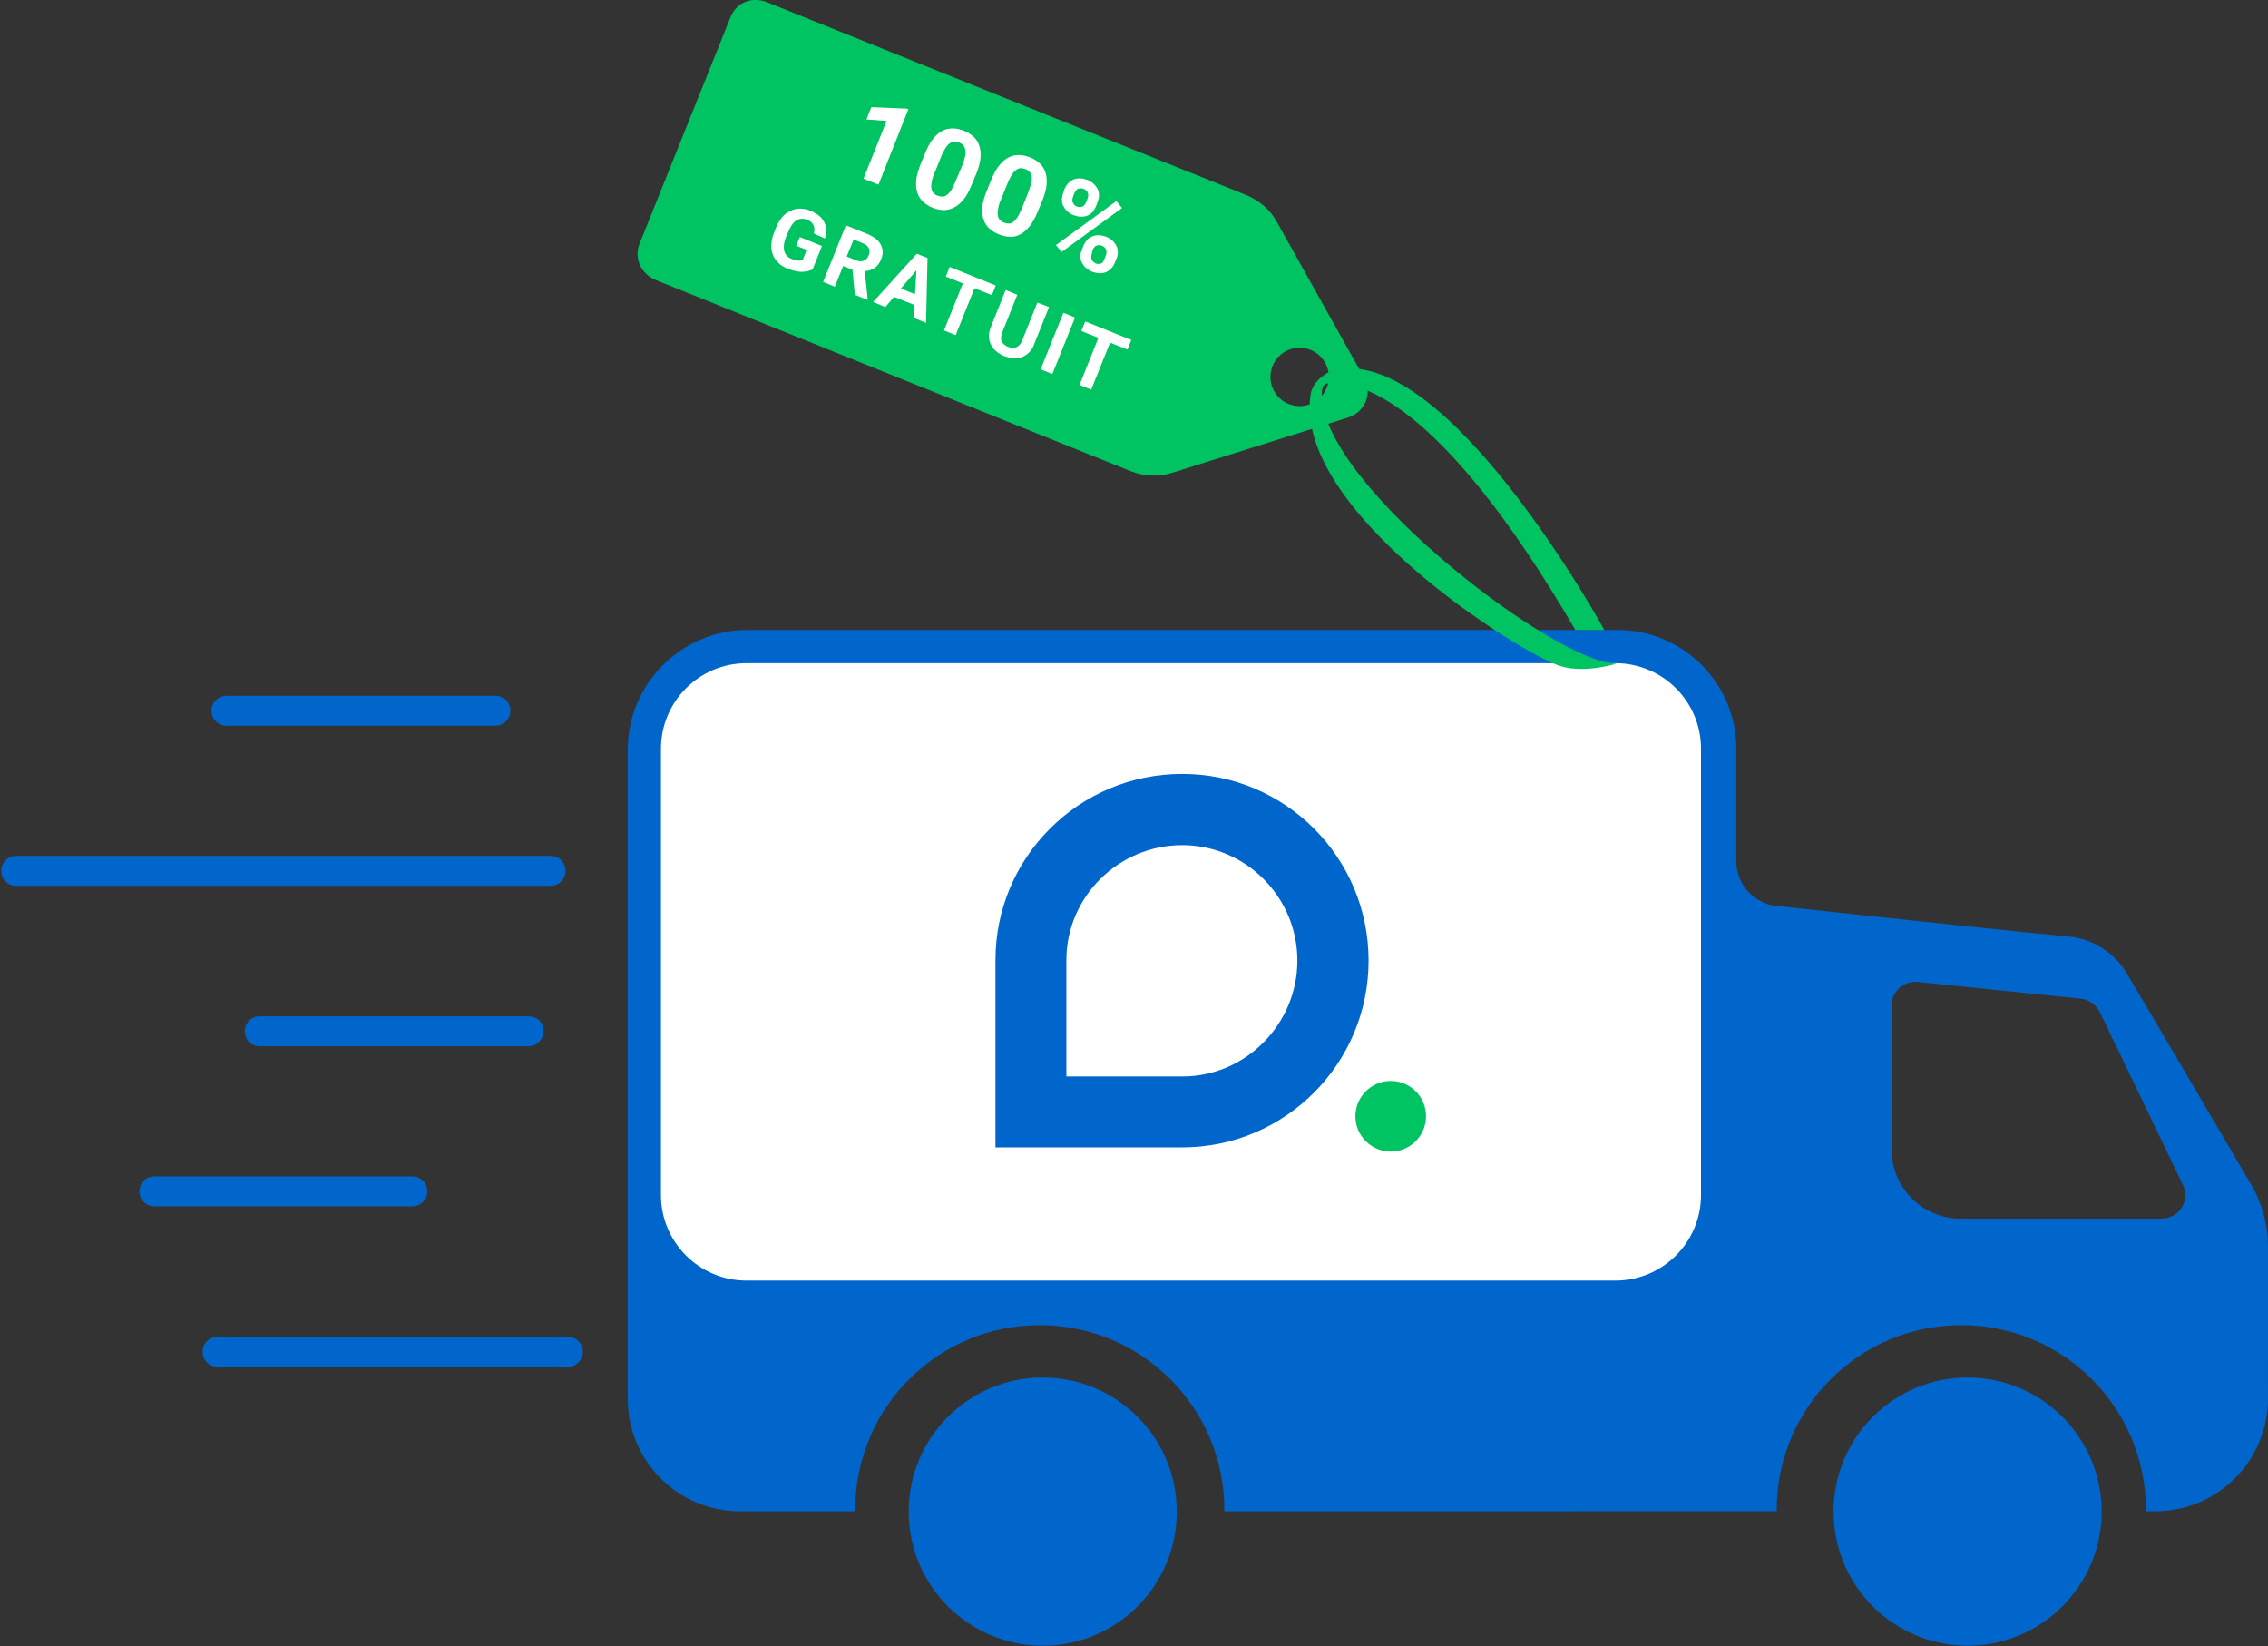
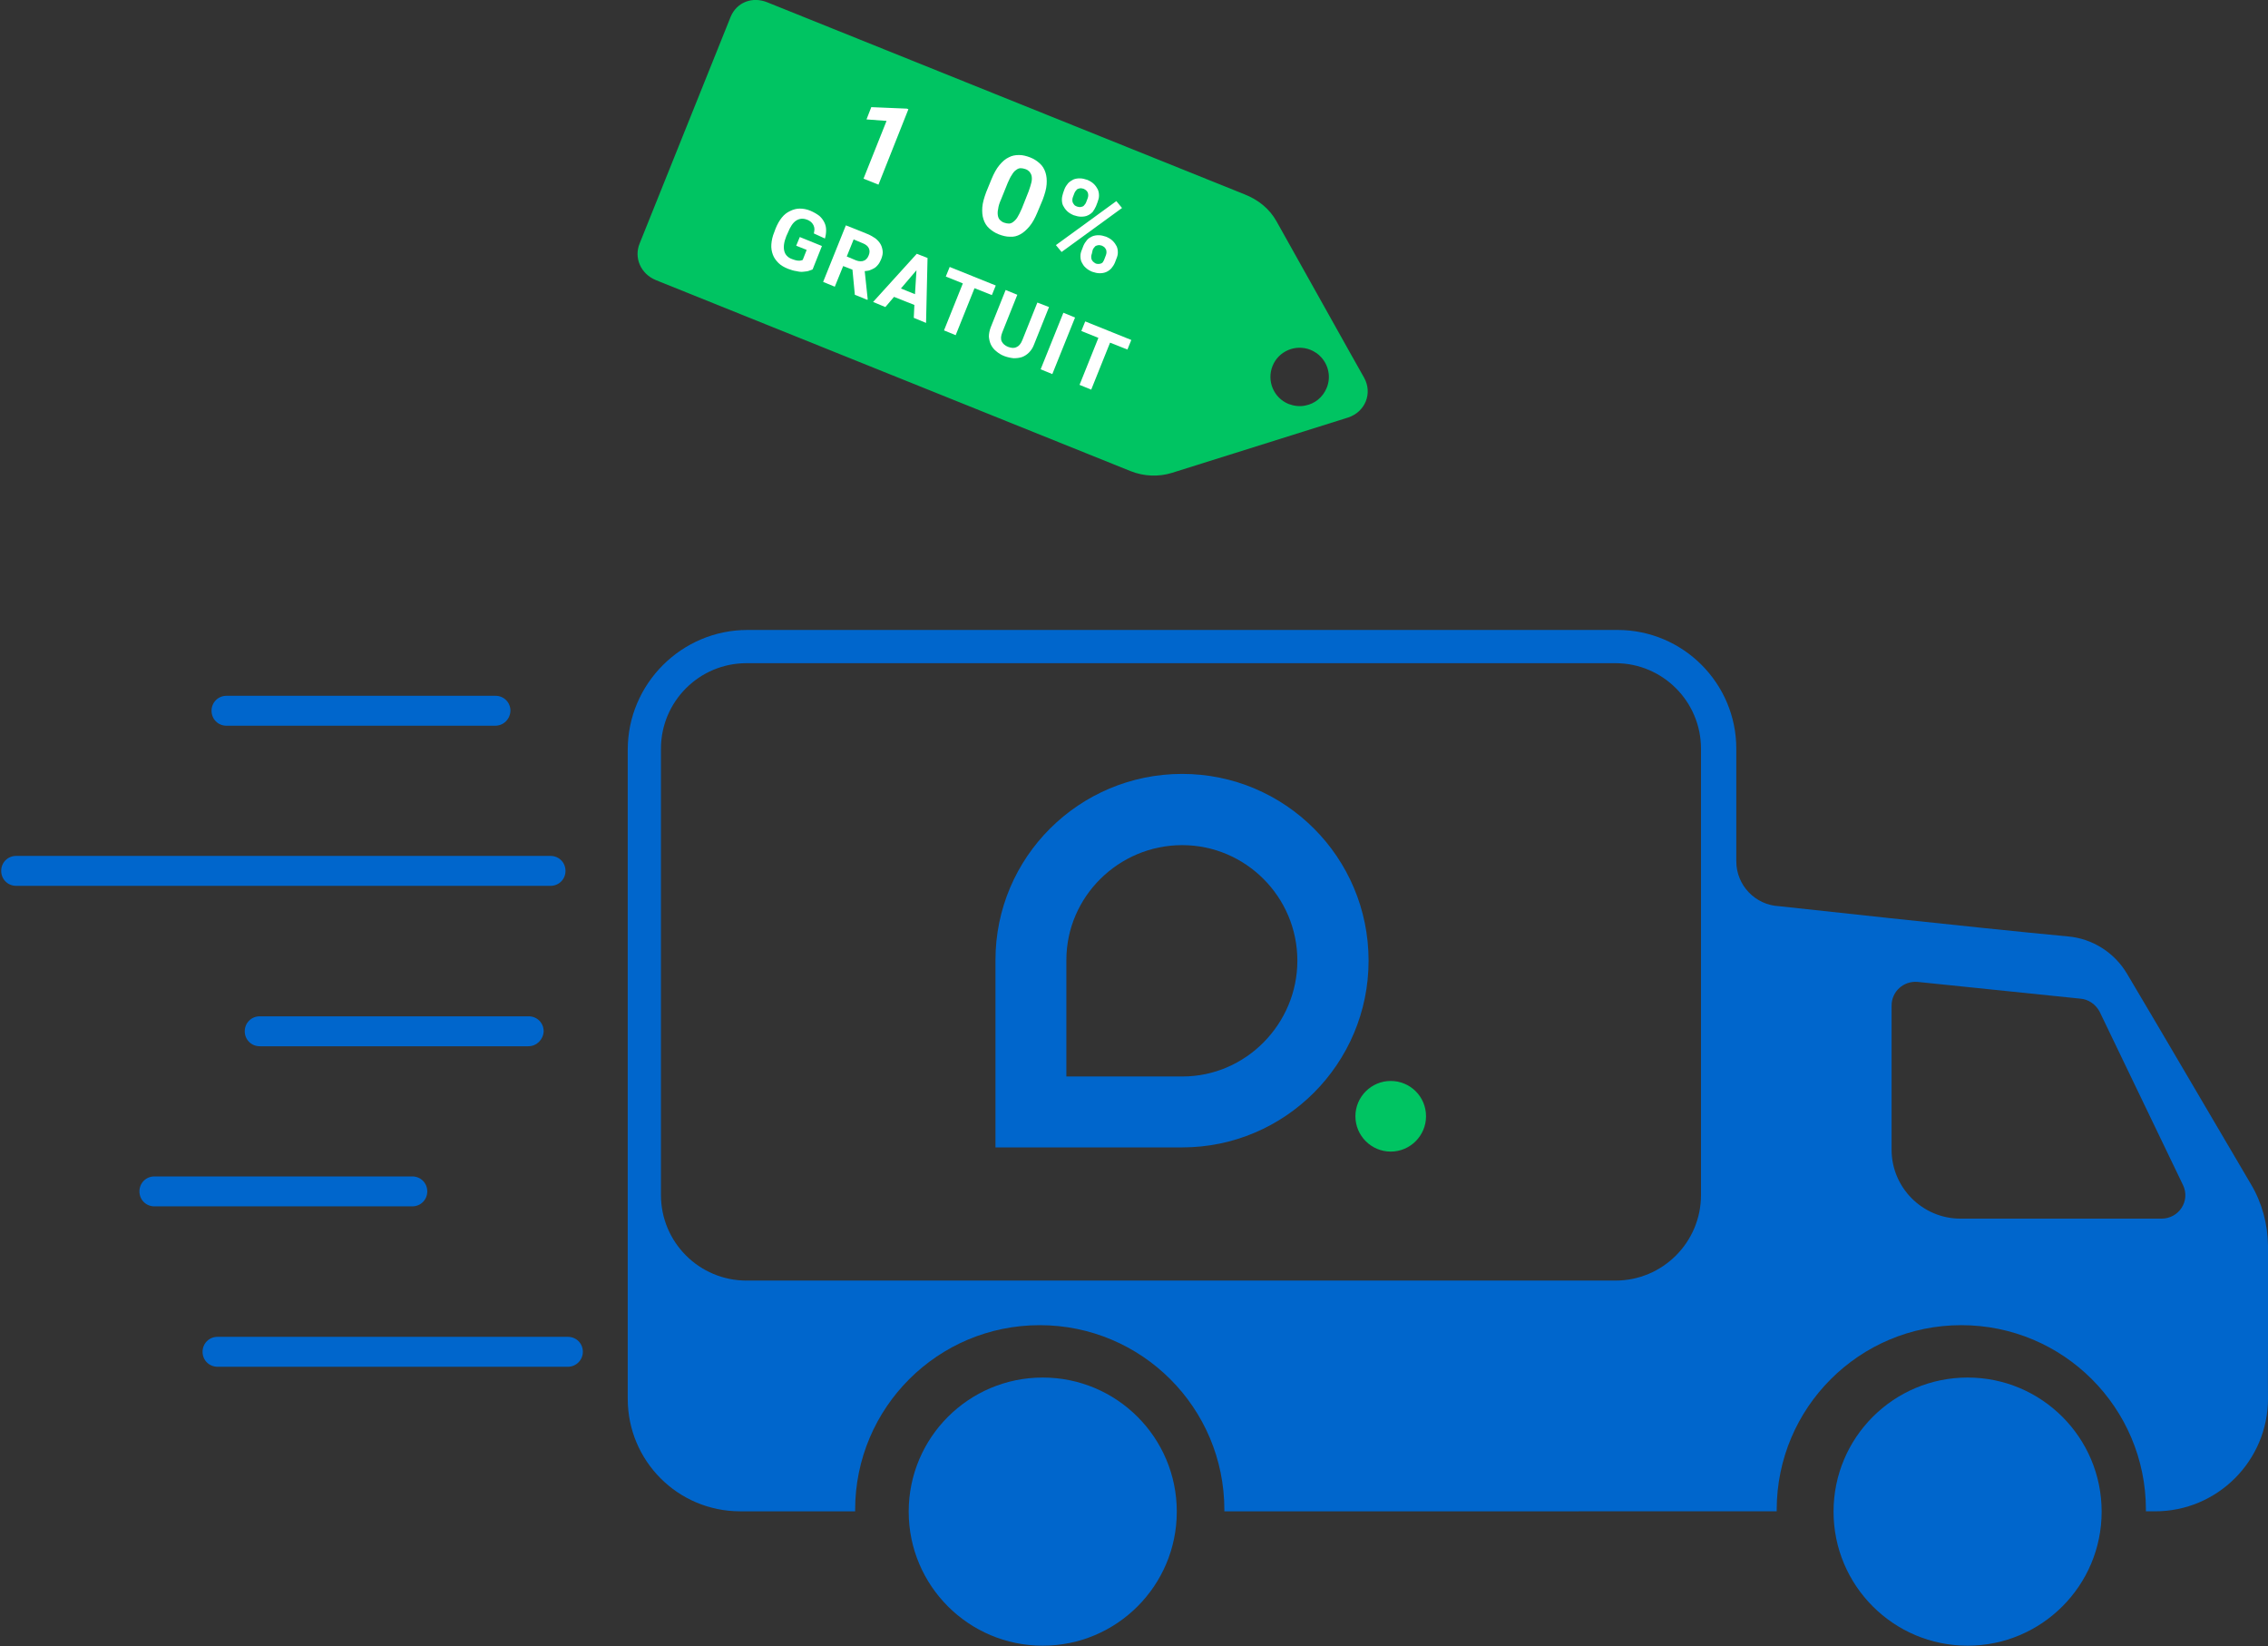
<svg xmlns="http://www.w3.org/2000/svg" xmlns:xlink="http://www.w3.org/1999/xlink" version="1.1" x="0px" y="0px" viewBox="0 0 758 550" style="enable-background:new 0 0 758 550;" xml:space="preserve">
  <rect x="0" y="0" width="758" height="550" fill="#333333" stroke="none" />
  <style type="text/css">
	.st0{fill:#FFFFFF;}
	.st1{fill:#0066CC;}
	.st2{clip-path:url(#XMLID_75_);}
	.st3{clip-path:url(#XMLID_97_);fill:#00C462;}
	.st4{clip-path:url(#XMLID_98_);fill:#0066CC;}
	.st5{display:none;}
	.st6{display:inline;}
	.st7{clip-path:url(#XMLID_99_);}
	.st8{clip-path:url(#XMLID_100_);fill:#00C462;}
	.st9{clip-path:url(#XMLID_101_);fill:#00C462;}
	.st10{clip-path:url(#XMLID_102_);fill:#00C462;}
	.st11{clip-path:url(#XMLID_99_);fill:#0066CC;}
	.st12{clip-path:url(#XMLID_103_);fill:#0066CC;}
	.st13{clip-path:url(#XMLID_104_);fill:#0066CC;}
	.st14{clip-path:url(#XMLID_105_);fill:#0066CC;}
	.st15{clip-path:url(#XMLID_106_);fill:#0066CC;}
	.st16{fill:#00C462;}
</style>
  <g id="Calque_1">
-     <path id="XMLID_7_" class="st0" d="M558.2,433.7H233.1c-9.4,0-17-7.6-17-17V257.9c0-23.2,18.8-42,42-42h275.1c23.2,0,42,18.8,42,42   v158.8C575.2,426.1,567.6,433.7,558.2,433.7z" />
    <circle id="XMLID_5_" class="st1" cx="348.5" cy="505.1" r="44.8" />
    <circle id="XMLID_6_" class="st1" cx="657.6" cy="505.1" r="44.8" />
    <path id="XMLID_34_" class="st1" d="M758,416.2c-0.1-7.2-2-14.3-5.7-20.5c-9.8-16.6-30.5-52-41.4-70.3   c-4.2-7.1-11.6-11.8-19.8-12.5c-29.9-2.8-96.5-10.1-96.5-10.1c-8-0.4-14.3-7-14.3-15v-37.6c0-21.9-17.8-39.7-39.7-39.7H249.8   c-22,0-40,18-40,40v115.3c0-0.1,0-0.1,0,0v101.6c0,20.8,16.8,37.6,37.6,37.6h38.4c0,0,0-0.3,0-0.5c0-34.1,27.6-61.7,61.7-61.7   s61.7,27.6,61.7,61.7c0,0.2,0,0.5,0,0.5H536h20.4h37.4c0,0,0-0.3,0-0.5c0-34.1,27.6-61.7,61.7-61.7s61.7,27.6,61.7,61.7   c0,0.2,0,0.5,0,0.5h3.1c20.8,0,37.7-16.9,37.7-37.7C757.9,467.2,758.1,434.2,758,416.2z M568.5,399.3c0,15.8-12.8,28.6-28.6,28.6   H249.5c-15.8,0-28.6-12.8-28.6-28.6V250.2c0-15.8,12.8-28.6,28.6-28.6h290.4c15.8,0,28.6,12.8,28.6,28.6V399.3z M722.4,407.2h-67.2   c-12.7,0-23-10.4-23-23V336c0-4.7,4-8.3,8.7-7.9l54.4,5.6c2.7,0.2,5.1,1.9,6.4,4.3l27.9,58C732.1,401.2,728.3,407.2,722.4,407.2z" />
    <g id="XMLID_1_">
      <g>
        <defs>
          <rect id="XMLID_22_" x="330.6" y="256.4" width="148.2" height="131.1" />
        </defs>
        <clipPath id="XMLID_75_">
          <use xlink:href="#XMLID_22_" style="overflow:visible;" />
        </clipPath>
        <g class="st2">
          <defs>
            <rect id="XMLID_73_" x="330.6" y="256.4" width="148.2" height="131.1" />
          </defs>
          <clipPath id="XMLID_97_">
            <use xlink:href="#XMLID_73_" style="overflow:visible;" />
          </clipPath>
          <path id="XMLID_74_" class="st3" d="M476.6,373c0,6.5-5.3,11.8-11.8,11.8S453,379.5,453,373s5.3-11.8,11.8-11.8      S476.6,366.4,476.6,373" />
        </g>
        <g class="st2">
          <defs>
            <rect id="XMLID_23_" x="330.6" y="256.4" width="148.2" height="131.1" />
          </defs>
          <clipPath id="XMLID_98_">
            <use xlink:href="#XMLID_23_" style="overflow:visible;" />
          </clipPath>
          <path class="st4" d="M395.1,258.6c-34.4,0-62.4,27.8-62.4,62.2c0,0.7,0,62.6,0,62.6h62.4c34.4,0,62.3-28,62.3-62.4      C457.4,286.5,429.5,258.6,395.1,258.6 M395.2,359.7h-38.8v-38.9c0-21.2,17.5-38.4,38.7-38.4c21.2,0,38.5,17.3,38.5,38.6      C433.6,342.1,416.4,359.7,395.2,359.7" />
        </g>
      </g>
    </g>
    <g id="XMLID_2_" class="st5">
      <g class="st6">
        <defs>
          <rect id="XMLID_76_" x="177.3" y="222.7" width="367.3" height="102.8" />
        </defs>
        <clipPath id="XMLID_99_">
          <use xlink:href="#XMLID_76_" style="overflow:visible;" />
        </clipPath>
        <g class="st7">
          <defs>
            <rect id="XMLID_94_" x="177.3" y="222.7" width="367.3" height="102.8" />
          </defs>
          <clipPath id="XMLID_100_">
            <use xlink:href="#XMLID_94_" style="overflow:visible;" />
          </clipPath>
          <path class="st8" d="M520.6,253.8c-13.1,0-23.8,10.6-23.8,23.8c0,13.1,10.6,23.8,23.8,23.8c13.1,0,23.8-10.6,23.8-23.8      C544.4,264.4,533.7,253.8,520.6,253.8 M520.6,292.2c-8.1,0-14.6-6.6-14.6-14.6c0-8.1,6.6-14.6,14.6-14.6s14.6,6.6,14.6,14.6      C535.2,285.6,528.7,292.2,520.6,292.2" />
        </g>
        <g class="st7">
          <defs>
            <rect id="XMLID_91_" x="177.3" y="222.7" width="367.3" height="102.8" />
          </defs>
          <clipPath id="XMLID_101_">
            <use xlink:href="#XMLID_91_" style="overflow:visible;" />
          </clipPath>
-           <path class="st9" d="M480.8,284c-1.7,3.4-4.7,6.2-8.6,7.5c-6.4,2.1-13.1-0.4-16.7-5.7l35.7-11.6c-0.2-1.3-0.5-2.7-0.9-4      c-4.1-12.5-17.5-19.3-29.9-15.3c-12.5,4.1-19.3,17.5-15.3,29.9c4.1,12.5,17.5,19.3,29.9,15.3c6.8-2.2,11.9-7.2,14.5-13.3      L480.8,284z M463.1,263.5c6.3-2.1,13.2,0.7,16.7,5.7L453,278C452.8,271.8,456.7,265.6,463.1,263.5" />
        </g>
        <g class="st7">
          <defs>
            <rect id="XMLID_89_" x="177.3" y="222.7" width="367.3" height="102.8" />
          </defs>
          <clipPath id="XMLID_102_">
            <use xlink:href="#XMLID_89_" style="overflow:visible;" />
          </clipPath>
          <path id="XMLID_90_" class="st10" d="M437.1,277.4c0-13.1-10.7-23.8-23.8-23.8c-13.1,0-23.7,10.6-23.7,23.8v22.9h9v-22.9      c0-8,6.6-14.6,14.7-14.6c8.1,0,14.6,6.7,14.6,14.6l0,22.9h9.2V277.4z" />
        </g>
        <rect id="XMLID_88_" x="370.8" y="254.8" class="st11" width="9.2" height="45.5" />
        <g class="st7">
          <defs>
            <rect id="XMLID_86_" x="177.3" y="222.7" width="367.3" height="102.8" />
          </defs>
          <clipPath id="XMLID_103_">
            <use xlink:href="#XMLID_86_" style="overflow:visible;" />
          </clipPath>
          <path id="XMLID_87_" class="st12" d="M381,241.1c0,3.1-2.5,5.7-5.7,5.7c-3.1,0-5.7-2.5-5.7-5.7s2.5-5.7,5.7-5.7      C378.5,235.5,381,238,381,241.1" />
        </g>
        <g class="st7">
          <defs>
            <rect id="XMLID_83_" x="177.3" y="222.7" width="367.3" height="102.8" />
          </defs>
          <clipPath id="XMLID_104_">
            <use xlink:href="#XMLID_83_" style="overflow:visible;" />
          </clipPath>
          <path class="st13" d="M337.3,253.7c-13.1,0-23.8,10.6-23.8,23.8c0,5.9,2.3,11.7,6.3,16.1c1.1,1.2,2.3,2.3,3.6,3.2      c3.9,2.8,8.7,4.5,13.9,4.5c5.2,0,10-1.7,13.9-4.5c0.2-0.2,0.5-0.4,0.7-0.6c0,0,0,5.3,0,5.3c-0.1,8-6.6,14.5-14.6,14.5      c-5.7,0-10.6-3.3-13-8l-8.7,2.8c3.7,8.4,12,14.2,21.8,14.2c13.1,0,23.7-10.6,23.8-23.6l0-23.9c0,0,0,0,0-0.1      C361,264.4,350.4,253.7,337.3,253.7 M351.2,282c-1.7,5.1-6.1,8.9-11.4,9.9c-5.4,1-11-1.3-14.3-5.7c-1.9-2.5-2.9-5.6-2.9-8.7      c0-8.1,6.6-14.6,14.6-14.6c8.1,0,14.6,6.6,14.6,14.6C351.9,279.1,351.7,280.6,351.2,282C350.2,285,351.7,280.6,351.2,282" />
        </g>
        <g class="st7">
          <defs>
            <rect id="XMLID_80_" x="177.3" y="222.7" width="367.3" height="102.8" />
          </defs>
          <clipPath id="XMLID_105_">
            <use xlink:href="#XMLID_80_" style="overflow:visible;" />
          </clipPath>
          <path class="st14" d="M297.5,284c-1.7,3.4-4.7,6.2-8.6,7.5c-6.4,2.1-13.1-0.4-16.7-5.7l35.7-11.6c-0.2-1.3-0.5-2.7-0.9-4      c-4.1-12.5-17.5-19.3-29.9-15.3c-12.5,4.1-19.3,17.5-15.3,29.9c4.1,12.5,17.5,19.3,29.9,15.3c6.8-2.2,11.9-7.2,14.5-13.3      L297.5,284z M279.8,263.5c6.3-2.1,13.2,0.7,16.7,5.7l-26.8,8.7C269.6,271.8,273.5,265.6,279.8,263.5" />
        </g>
        <g class="st7">
          <defs>
            <rect id="XMLID_77_" x="177.3" y="222.7" width="367.3" height="102.8" />
          </defs>
          <clipPath id="XMLID_106_">
            <use xlink:href="#XMLID_77_" style="overflow:visible;" />
          </clipPath>
          <path class="st15" d="M216.5,223.2c-21.3,0-38.6,17.2-38.6,38.5c0,0.4,0,38.7,0,38.7h38.6c21.3,0,38.5-17.3,38.5-38.6      C255,240.4,237.7,223.2,216.5,223.2 M216.5,285.6h-24v-24c0-13.1,10.8-23.8,23.9-23.8c13.1,0,23.8,10.7,23.8,23.8      C240.3,274.8,229.6,285.6,216.5,285.6" />
        </g>
      </g>
    </g>
    <path id="XMLID_9_" class="st1" d="M165.5,242.5H75.7c-2.8,0-5-2.2-5-5l0,0c0-2.8,2.2-5,5-5h89.9c2.8,0,5,2.2,5,5l0,0   C170.5,240.3,168.3,242.5,165.5,242.5z" />
    <path id="XMLID_44_" class="st1" d="M184,296H5.4c-2.8,0-5-2.2-5-5v0c0-2.8,2.2-5,5-5H184c2.8,0,5,2.2,5,5v0   C189,293.8,186.8,296,184,296z" />
    <path id="XMLID_45_" class="st1" d="M176.6,349.6H86.8c-2.8,0-5-2.2-5-5l0,0c0-2.8,2.2-5,5-5h89.9c2.8,0,5,2.2,5,5l0,0   C181.6,347.3,179.4,349.6,176.6,349.6z" />
    <path id="XMLID_46_" class="st1" d="M137.8,403.1H51.6c-2.8,0-5-2.2-5-5v0c0-2.8,2.2-5,5-5h86.2c2.8,0,5,2.2,5,5v0   C142.8,400.9,140.6,403.1,137.8,403.1z" />
    <path id="XMLID_47_" class="st1" d="M189.8,456.7H72.7c-2.8,0-5-2.2-5-5l0,0c0-2.8,2.2-5,5-5h117.1c2.8,0,5,2.2,5,5l0,0   C194.8,454.4,192.6,456.7,189.8,456.7z" />
    <path id="XMLID_20_" class="st16" d="M455.9,126.2l-4.9-8.7l-24.4-43.6c-2.3-4.1-6-7.1-10.5-8.9L256.5,0.8   c-5.1-2.1-10.3,0-12.3,4.8l-30.4,75.7c-2,4.8,0.3,10.2,5.4,12.3l158.6,63.8c4.5,1.8,9.4,2,13.9,0.6l50.3-15.8l8.6-2.7   C456.3,137.6,458.8,131.4,455.9,126.2z M443.4,129.6c-1.3,3.2-4,5.3-7.1,5.9c-1.8,0.4-3.7,0.2-5.6-0.5c-5-2-7.4-7.7-5.4-12.7   c2-5,7.7-7.4,12.7-5.4c1.4,0.6,2.6,1.4,3.5,2.4C444,122,444.9,126,443.4,129.6z" />
    <g id="XMLID_11_">
      <path id="XMLID_21_" class="st0" d="M293.6,61.7l-5-2l7.7-19.3l-6.7-0.5l1.6-4.1l11.9,0.5l0.5,0.2L293.6,61.7z" />
-       <path id="XMLID_26_" class="st0" d="M324.6,62.1c-0.8,1.9-1.6,3.4-2.6,4.6c-1,1.2-2,2.1-3.1,2.6c-1.1,0.6-2.2,0.9-3.5,0.9    c-1.2,0-2.4-0.3-3.7-0.8c-1.3-0.5-2.3-1.2-3.2-2c-0.9-0.8-1.5-1.8-1.9-3c-0.4-1.2-0.5-2.5-0.4-4c0.1-1.5,0.6-3.2,1.3-5.1l1.8-4.4    c0.8-1.9,1.6-3.4,2.6-4.6c1-1.2,2-2.1,3.1-2.6c1.1-0.6,2.2-0.8,3.5-0.8c1.2,0,2.4,0.3,3.7,0.8c1.3,0.5,2.3,1.2,3.2,2    c0.9,0.8,1.5,1.8,1.9,3c0.4,1.2,0.5,2.5,0.4,4c-0.1,1.5-0.6,3.2-1.3,5.1L324.6,62.1z M321.7,55c0.4-1.1,0.7-2.1,0.9-2.9    c0.2-0.8,0.2-1.5,0-2.1c-0.1-0.6-0.4-1.1-0.7-1.5c-0.4-0.4-0.8-0.7-1.4-0.9c-0.6-0.2-1.1-0.3-1.6-0.3s-1,0.2-1.5,0.6    c-0.5,0.3-1,0.9-1.4,1.6c-0.5,0.7-0.9,1.6-1.4,2.7l-2.3,5.7c-0.5,1.1-0.8,2.1-0.9,2.9c-0.2,0.8-0.2,1.6-0.1,2.2    c0.1,0.6,0.3,1.1,0.7,1.5c0.4,0.4,0.8,0.7,1.4,0.9c0.6,0.2,1.1,0.3,1.6,0.3c0.5,0,1-0.2,1.5-0.6c0.5-0.4,1-0.9,1.4-1.6    c0.5-0.7,0.9-1.6,1.4-2.8L321.7,55z" />
      <path id="XMLID_32_" class="st0" d="M346.7,71c-0.8,1.9-1.6,3.4-2.6,4.6c-1,1.2-2,2.1-3.1,2.7c-1.1,0.6-2.2,0.9-3.5,0.8    c-1.2,0-2.4-0.3-3.7-0.8c-1.3-0.5-2.3-1.2-3.2-2c-0.9-0.8-1.5-1.8-1.9-3c-0.4-1.2-0.5-2.5-0.4-4c0.1-1.5,0.6-3.2,1.3-5.1l1.8-4.4    c0.8-1.9,1.6-3.4,2.6-4.6c1-1.2,2-2.1,3.1-2.6c1.1-0.6,2.2-0.8,3.5-0.8c1.2,0,2.4,0.3,3.7,0.8c1.3,0.5,2.3,1.2,3.2,2    c0.9,0.8,1.5,1.8,1.9,3c0.4,1.2,0.5,2.5,0.4,4c-0.1,1.5-0.6,3.2-1.3,5.1L346.7,71z M343.8,63.9c0.4-1.1,0.7-2.1,0.9-2.9    c0.2-0.8,0.2-1.5,0.1-2.1c-0.1-0.6-0.4-1.1-0.7-1.5c-0.4-0.4-0.8-0.7-1.4-0.9c-0.6-0.2-1.1-0.3-1.6-0.3c-0.5,0-1,0.2-1.5,0.6    c-0.5,0.3-1,0.9-1.4,1.6c-0.5,0.7-0.9,1.6-1.4,2.7l-2.3,5.7c-0.5,1.1-0.8,2.1-0.9,3c-0.2,0.8-0.2,1.6-0.1,2.2    c0.1,0.6,0.3,1.1,0.7,1.5s0.8,0.7,1.4,0.9c0.6,0.2,1.1,0.3,1.6,0.3c0.5,0,1-0.2,1.5-0.6c0.5-0.4,1-0.9,1.4-1.6s0.9-1.6,1.4-2.8    L343.8,63.9z" />
      <path id="XMLID_37_" class="st0" d="M354.8,84.2l-1.9-2.3l20.2-14.7l1.9,2.3L354.8,84.2z M355.8,63.1c0.3-0.7,0.7-1.3,1.2-1.9    c0.5-0.5,1.1-0.9,1.7-1.2c0.7-0.3,1.4-0.4,2.2-0.4c0.8,0,1.6,0.2,2.5,0.5c0.9,0.4,1.6,0.8,2.2,1.4c0.6,0.6,1,1.2,1.3,1.8    c0.3,0.7,0.4,1.3,0.4,2.1c0,0.7-0.2,1.4-0.5,2.2l-0.5,1.3c-0.3,0.7-0.7,1.3-1.1,1.9c-0.5,0.5-1,0.9-1.7,1.2    c-0.6,0.3-1.4,0.4-2.2,0.4c-0.8,0-1.6-0.2-2.5-0.5c-0.9-0.4-1.6-0.8-2.2-1.4c-0.6-0.6-1-1.2-1.3-1.8s-0.4-1.3-0.4-2.1    c0-0.7,0.2-1.4,0.4-2.1L355.8,63.1z M358.6,65.8c-0.1,0.3-0.2,0.6-0.2,0.9c0,0.3,0,0.6,0.1,0.9s0.3,0.5,0.5,0.8s0.5,0.4,0.9,0.6    c0.4,0.1,0.7,0.2,1,0.2c0.3,0,0.6-0.1,0.9-0.2c0.3-0.1,0.5-0.3,0.7-0.6c0.2-0.2,0.4-0.5,0.5-0.8l0.5-1.3c0.1-0.3,0.2-0.6,0.2-0.9    s0-0.6-0.1-0.9s-0.2-0.5-0.5-0.8c-0.2-0.2-0.5-0.4-0.9-0.6c-0.4-0.1-0.7-0.2-1-0.2c-0.3,0-0.6,0.1-0.9,0.2s-0.5,0.3-0.7,0.6    c-0.2,0.2-0.4,0.5-0.5,0.8L358.6,65.8z M362.1,82.1c0.3-0.7,0.7-1.3,1.2-1.9s1.1-0.9,1.7-1.2c0.7-0.3,1.4-0.4,2.2-0.4    c0.8,0,1.6,0.2,2.5,0.5c0.9,0.4,1.6,0.8,2.2,1.4c0.6,0.6,1,1.2,1.3,1.8c0.3,0.7,0.4,1.3,0.4,2.1c0,0.7-0.2,1.4-0.5,2.1l-0.5,1.3    c-0.3,0.7-0.7,1.3-1.2,1.9c-0.5,0.5-1,0.9-1.7,1.2c-0.7,0.3-1.4,0.4-2.2,0.4c-0.8,0-1.6-0.2-2.5-0.5c-0.9-0.4-1.6-0.8-2.2-1.4    c-0.6-0.5-1-1.2-1.3-1.8s-0.4-1.3-0.4-2.1c0-0.7,0.2-1.4,0.5-2.1L362.1,82.1z M364.9,84.8c-0.1,0.3-0.2,0.6-0.2,0.9    c0,0.3,0,0.6,0.1,0.9c0.1,0.3,0.3,0.6,0.5,0.8c0.2,0.2,0.5,0.4,0.8,0.6c0.4,0.2,0.8,0.2,1.1,0.2c0.3,0,0.6-0.1,0.9-0.2    c0.2-0.1,0.5-0.3,0.6-0.6c0.2-0.3,0.3-0.5,0.4-0.8l0.5-1.3c0.1-0.3,0.2-0.6,0.2-0.9c0-0.3,0-0.6-0.1-0.9c-0.1-0.3-0.3-0.5-0.5-0.8    c-0.2-0.2-0.5-0.4-0.9-0.6c-0.4-0.1-0.7-0.2-1-0.2c-0.3,0-0.6,0.1-0.9,0.2c-0.3,0.1-0.5,0.3-0.7,0.6c-0.2,0.2-0.4,0.5-0.5,0.8    L364.9,84.8z" />
      <path id="XMLID_56_" class="st0" d="M271.6,90c-0.3,0.2-0.8,0.3-1.3,0.5c-0.5,0.2-1.1,0.2-1.8,0.3s-1.5,0-2.3-0.2    c-0.9-0.1-1.8-0.4-2.9-0.8c-1.2-0.5-2.3-1.1-3.1-1.9c-0.8-0.8-1.5-1.7-1.9-2.8c-0.4-1.1-0.6-2.2-0.5-3.5c0.1-1.3,0.4-2.7,1-4.1    l0.4-1.1c0.6-1.5,1.3-2.7,2.1-3.7s1.7-1.7,2.8-2.2c1-0.5,2.1-0.8,3.2-0.8c1.1,0,2.3,0.2,3.5,0.7c1.2,0.5,2.2,1.1,3,1.7    c0.8,0.7,1.3,1.4,1.7,2.2c0.4,0.8,0.6,1.6,0.6,2.6c0,0.9-0.1,1.8-0.4,2.8L272,78c0.1-0.5,0.2-1,0.2-1.4s-0.1-0.9-0.3-1.3    c-0.2-0.4-0.4-0.7-0.8-1.1c-0.4-0.3-0.8-0.6-1.4-0.8c-1.3-0.5-2.5-0.4-3.6,0.3c-1.1,0.7-2,2.1-2.8,4.1l-0.5,1.1    c-0.8,2-1,3.6-0.7,4.9c0.3,1.3,1.2,2.3,2.7,2.8c0.5,0.2,0.9,0.3,1.3,0.4c0.4,0.1,0.7,0.1,1,0.1c0.3,0,0.5,0,0.7-0.1    c0.2,0,0.4-0.1,0.5-0.2l1.3-3.3l-3.5-1.4l1.2-2.9l7.4,3L271.6,90z" />
      <path id="XMLID_58_" class="st0" d="M284.9,90.1l-3.1-1.2l-2.8,6.9l-3.9-1.6l7.6-18.9l7,2.8c1.1,0.4,2,1,2.8,1.5    c0.8,0.6,1.4,1.3,1.8,2c0.4,0.7,0.6,1.5,0.7,2.3s-0.1,1.7-0.5,2.7c-0.3,0.7-0.6,1.3-1,1.8c-0.4,0.5-0.8,0.9-1.3,1.2    c-0.5,0.3-1,0.5-1.5,0.7c-0.5,0.2-1.1,0.2-1.7,0.3l1,9.4l-0.1,0.2l-4.2-1.7L284.9,90.1z M283,85.7l3.1,1.3c0.5,0.2,1,0.3,1.4,0.3    c0.4,0,0.8,0,1.2-0.2c0.4-0.1,0.7-0.4,0.9-0.6c0.3-0.3,0.5-0.6,0.7-1.1c0.4-0.9,0.4-1.7,0.1-2.4c-0.3-0.7-1-1.3-2-1.7l-3.1-1.3    L283,85.7z" />
      <path id="XMLID_61_" class="st0" d="M305.6,101.9l-6.8-2.7l-2.9,3.4l-4.1-1.7l14.6-16.1l3.6,1.4l-0.5,21.7l-4.1-1.7L305.6,101.9z     M301.1,96.4l4.7,1.9l0.5-8L301.1,96.4z" />
      <path id="XMLID_64_" class="st0" d="M331.5,98.6l-5.8-2.3l-6.3,15.7l-3.9-1.6l6.3-15.7l-5.7-2.3l1.3-3.2l15.4,6.2L331.5,98.6z" />
      <path id="XMLID_66_" class="st0" d="M350.6,102.6l-5,12.5c-0.4,1.1-1,2-1.7,2.7c-0.7,0.7-1.5,1.2-2.3,1.5    c-0.9,0.3-1.8,0.4-2.8,0.4c-1-0.1-2-0.3-3.1-0.7c-1.1-0.4-2-1-2.7-1.6c-0.8-0.6-1.4-1.4-1.8-2.2c-0.4-0.8-0.6-1.7-0.7-2.7    c0-1,0.2-2,0.6-3.1l5-12.5l3.9,1.6l-5,12.5c-0.5,1.2-0.6,2.3-0.2,3.1c0.4,0.8,1.1,1.4,2.1,1.8c1.1,0.4,2,0.5,2.8,0.1    c0.8-0.3,1.5-1.1,2-2.4l5-12.5L350.6,102.6z" />
      <path id="XMLID_68_" class="st0" d="M351.7,125l-3.9-1.6l7.6-18.9l3.9,1.6L351.7,125z" />
      <path id="XMLID_70_" class="st0" d="M376.8,116.8l-5.8-2.3l-6.3,15.7l-3.9-1.6l6.3-15.7l-5.7-2.3l1.3-3.2l15.4,6.2L376.8,116.8z" />
    </g>
  </g>
  <g id="Calque_2">
</g>
  <g id="Calque_3">
-     <path id="XMLID_10_" class="st16" d="M526.5,210.5h9.7c0,0-53.4-97.3-91.2-86.6c0,0-6.2,2.6-7,8c-5.7,38.7,70.2,86.6,83.6,90.7   c8.4,2.6,19.7-1.1,18.6-0.9c-19.2,0.5-97.4-58.7-98.4-89.2c-0.1-2,0-4.2,2-4.4C452.5,127.1,480,130.8,526.5,210.5z" />
-   </g>
+     </g>
</svg>